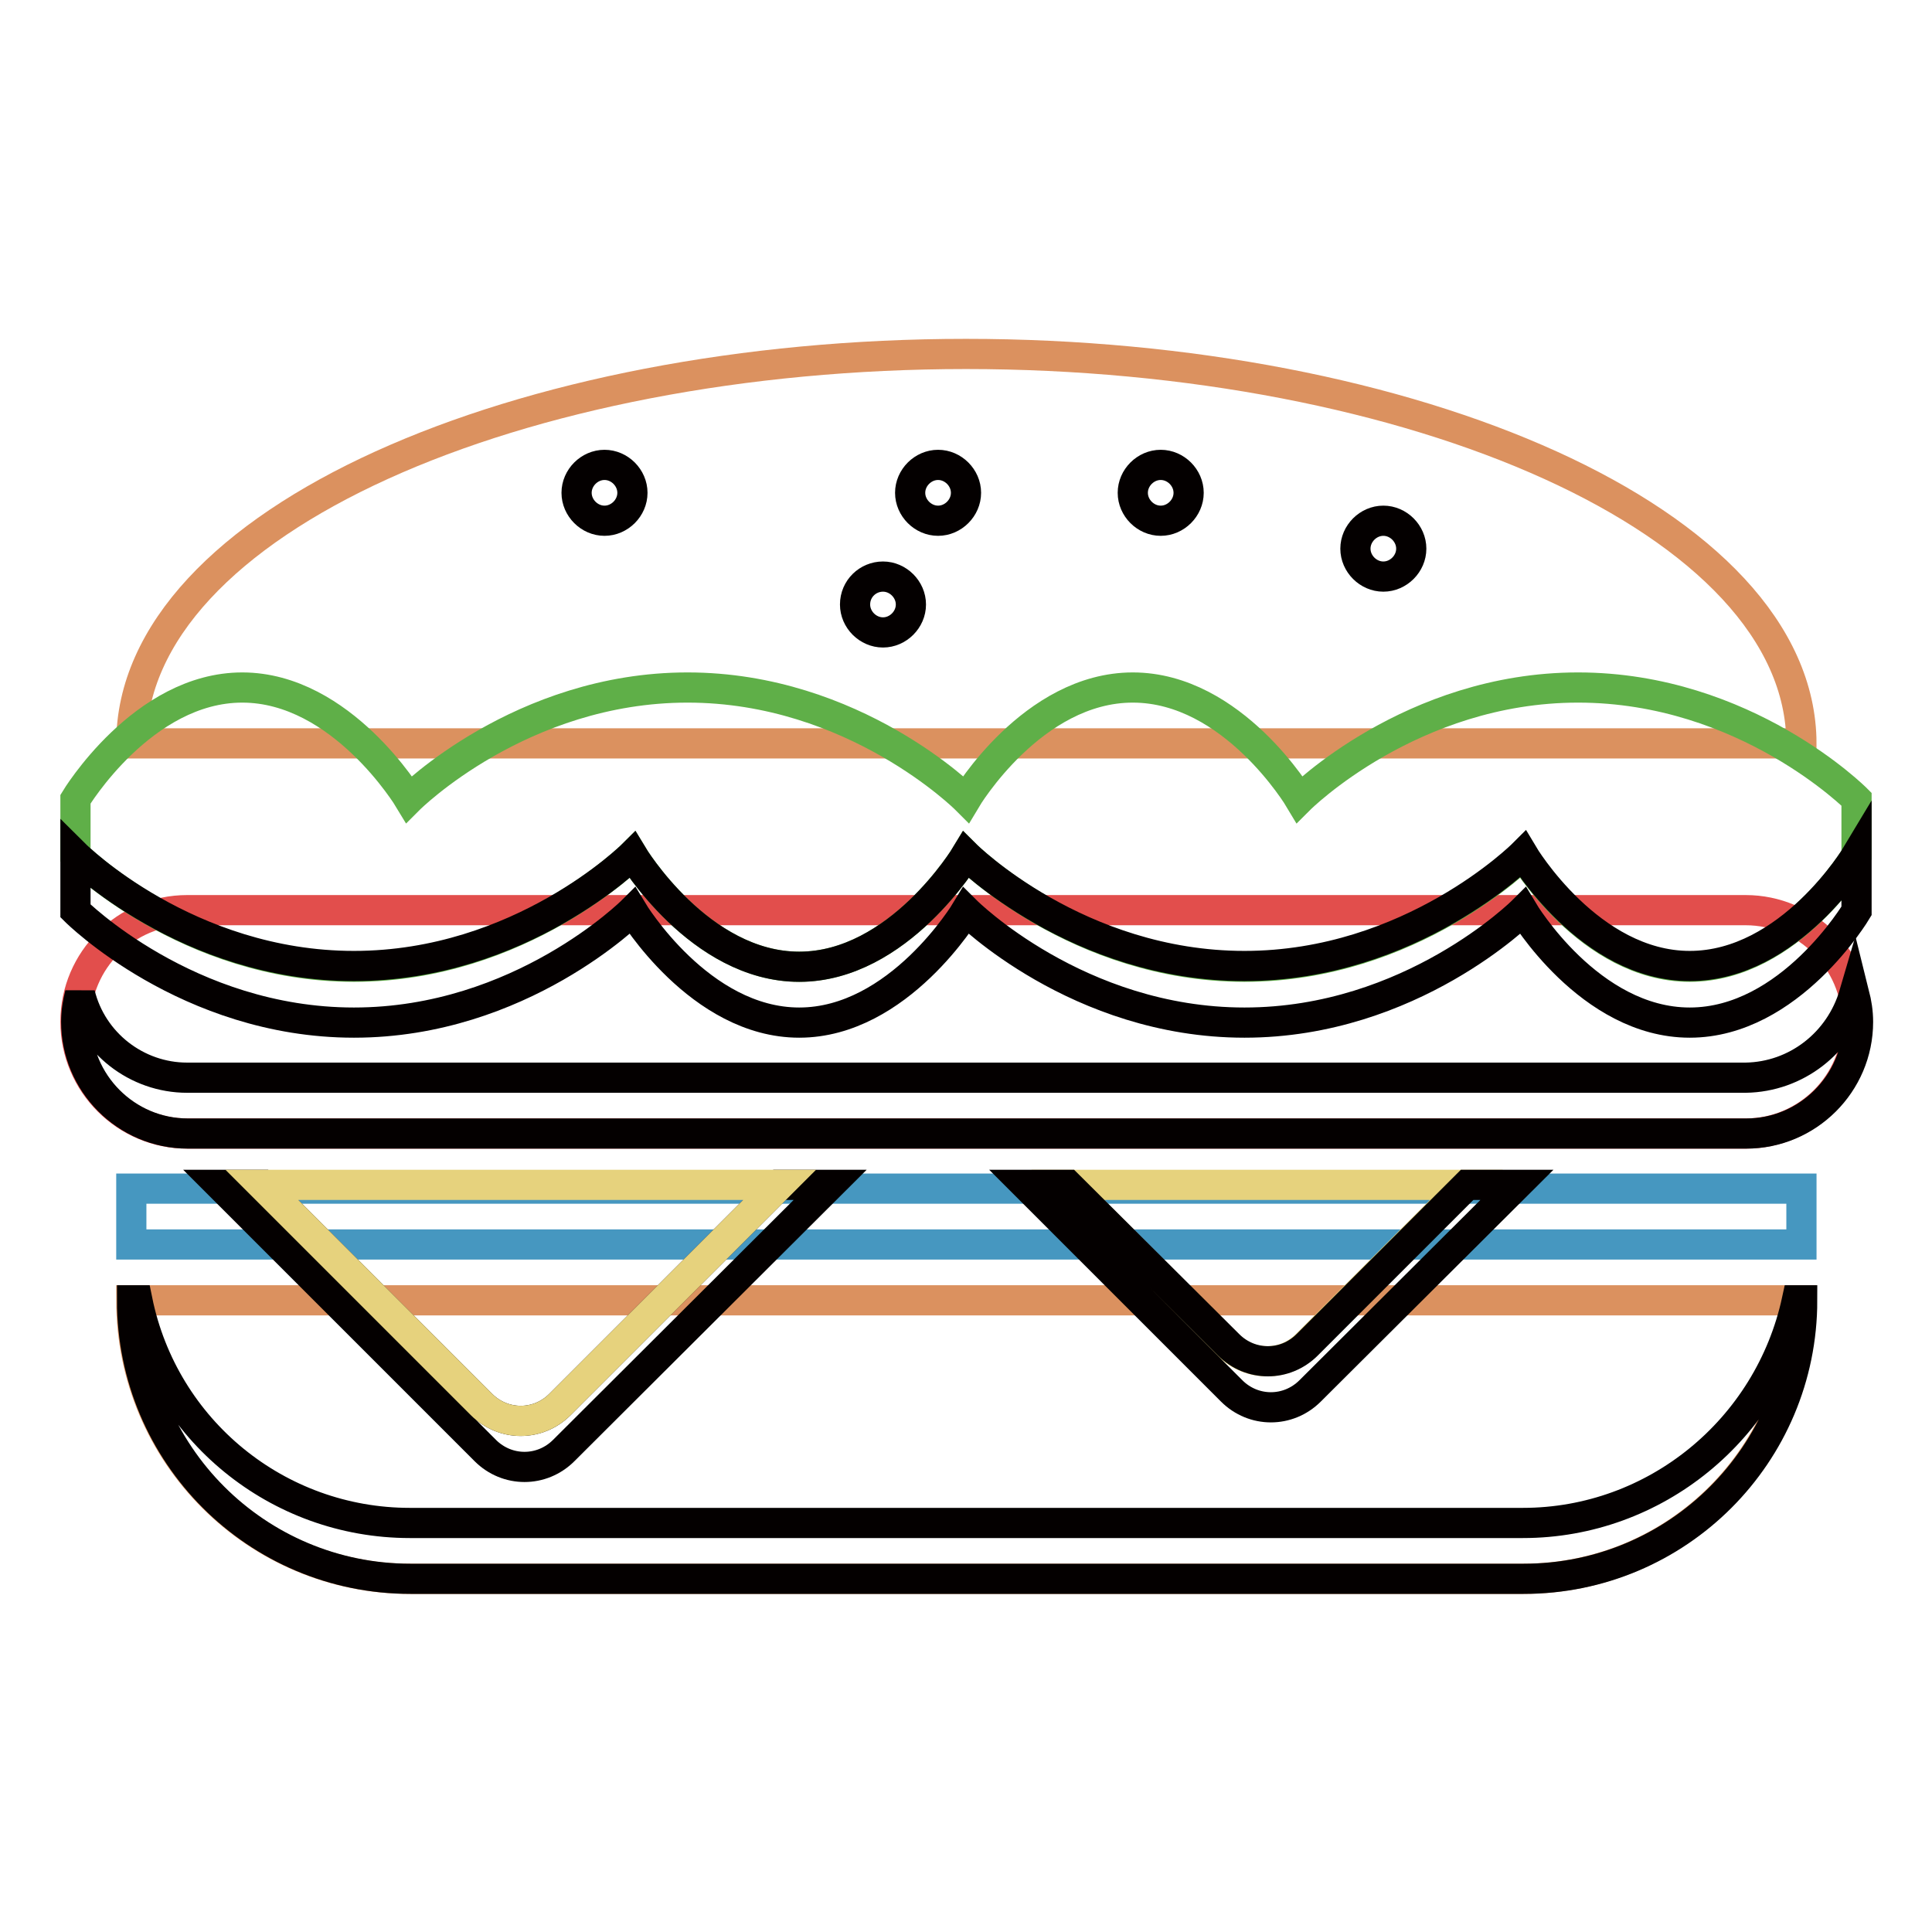
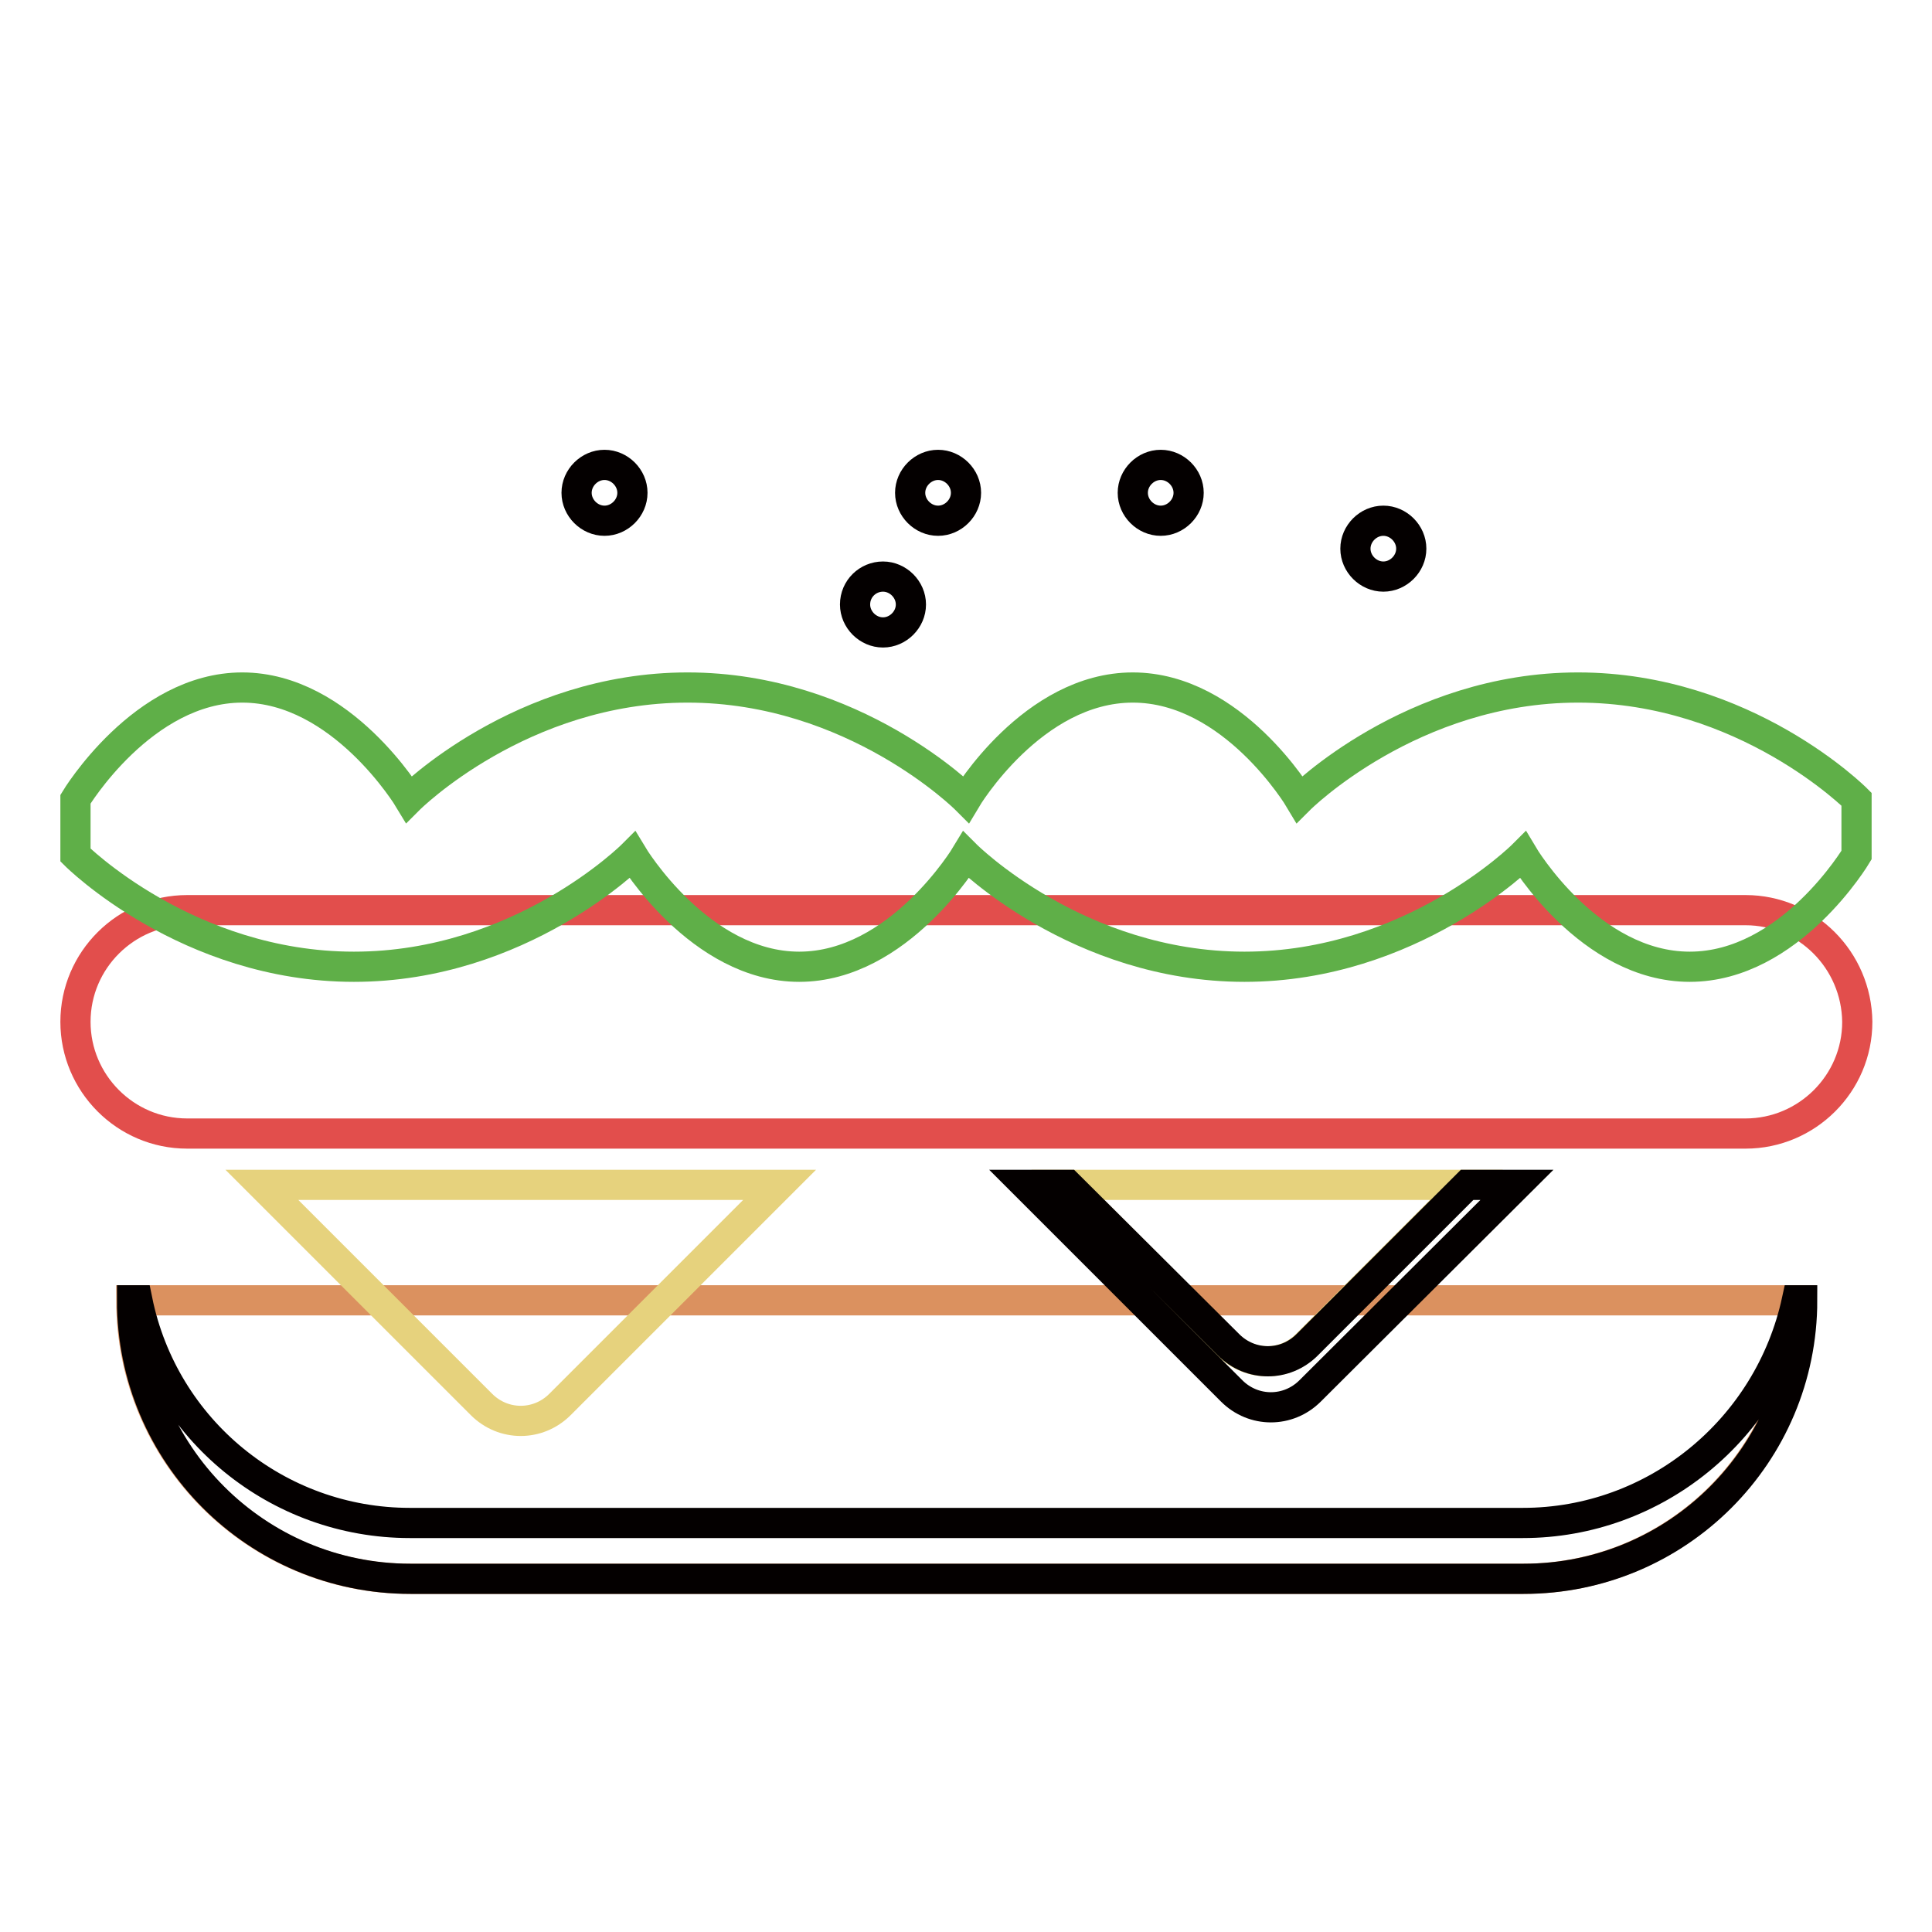
<svg xmlns="http://www.w3.org/2000/svg" version="1.1" x="0px" y="0px" viewBox="0 0 256 256" enable-background="new 0 0 256 256" xml:space="preserve">
  <g>
    <path stroke-width="4" fill-opacity="0" stroke="#db915f" d="M17.4,172.3c0,20.4,16.5,36.9,36.9,36.9h147.5c20.4,0,36.9-16.5,36.9-36.9H17.4z" />
    <path stroke-width="4" fill-opacity="0" stroke="#040000" d="M201.8,201.8H54.3c-17.5,0-32.6-12.3-36.1-29.5h-0.7c0,20.4,16.5,36.9,36.9,36.9h147.5 c20.4,0,36.9-16.5,36.9-36.9h-0.7C234.4,189.4,219.3,201.8,201.8,201.8z" />
    <path stroke-width="4" fill-opacity="0" stroke="#e24e4c" d="M231.3,120.6H24.8c-8.1,0-14.8,6.6-14.8,14.8c0,8.1,6.6,14.8,14.8,14.8h206.5c8.1,0,14.8-6.6,14.8-14.8 C246,127.2,239.4,120.6,231.3,120.6z" />
-     <path stroke-width="4" fill-opacity="0" stroke="#040000" d="M231.3,142.8H24.8c-6.7,0-12.6-4.6-14.2-11.1c-0.3,1.2-0.5,2.4-0.5,3.7c0,8.1,6.6,14.8,14.8,14.8h206.5 c8.1,0,14.8-6.6,14.8-14.8c0-1.3-0.2-2.5-0.5-3.7C243.8,138.2,238,142.7,231.3,142.8z" />
-     <path stroke-width="4" fill-opacity="0" stroke="#db915f" d="M128,46.9C69,46.9,17.4,69,17.4,98.5h221.3C238.6,69,187,46.9,128,46.9z" />
-     <path stroke-width="4" fill-opacity="0" stroke="#4697c0" d="M17.4,157.5h221.3v7.4H17.4V157.5z" />
    <path stroke-width="4" fill-opacity="0" stroke="#040000" d="M179.6,72.7c0,2,1.7,3.7,3.7,3.7s3.7-1.7,3.7-3.7s-1.7-3.7-3.7-3.7S179.6,70.7,179.6,72.7z" />
    <path stroke-width="4" fill-opacity="0" stroke="#040000" d="M150.1,65.3c0,2,1.7,3.7,3.7,3.7s3.7-1.7,3.7-3.7s-1.7-3.7-3.7-3.7S150.1,63.3,150.1,65.3z" />
    <path stroke-width="4" fill-opacity="0" stroke="#040000" d="M113.3,80.1c0,2,1.7,3.7,3.7,3.7s3.7-1.7,3.7-3.7s-1.7-3.7-3.7-3.7S113.3,78,113.3,80.1z" />
    <path stroke-width="4" fill-opacity="0" stroke="#040000" d="M120.6,65.3c0,2,1.7,3.7,3.7,3.7s3.7-1.7,3.7-3.7s-1.7-3.7-3.7-3.7S120.6,63.3,120.6,65.3z" />
    <path stroke-width="4" fill-opacity="0" stroke="#040000" d="M76.4,65.3c0,2,1.7,3.7,3.7,3.7s3.7-1.7,3.7-3.7s-1.7-3.7-3.7-3.7S76.4,63.3,76.4,65.3z" />
-     <path stroke-width="4" fill-opacity="0" stroke="#040000" d="M103.3,157l-29.1,29.1c-2.9,2.9-7.5,2.9-10.4,0c0,0,0,0,0,0L34.7,157h-5.6l35.2,35.2 c2.9,2.9,7.5,2.9,10.4,0c0,0,0,0,0,0L110,157H103.3z" />
    <path stroke-width="4" fill-opacity="0" stroke="#e6d27d" d="M63.8,186.1c2.9,2.9,7.5,2.9,10.4,0c0,0,0,0,0,0l29.1-29.1H34.7L63.8,186.1z M141.5,157l21.2,21.2 c2.9,2.9,7.5,2.9,10.4,0c0,0,0,0,0,0l21.2-21.2H141.5z" />
    <path stroke-width="4" fill-opacity="0" stroke="#040000" d="M194.4,157l-21.2,21.2c-2.9,2.9-7.5,2.9-10.4,0c0,0,0,0,0,0L141.5,157h-5.6l27.3,27.3 c2.9,2.9,7.5,2.9,10.4,0c0,0,0,0,0,0L201,157H194.4z" />
    <path stroke-width="4" fill-opacity="0" stroke="#5faf48" d="M209.1,91.1c-22.1,0-36.9,14.8-36.9,14.8s-8.8-14.8-22.1-14.8S128,105.9,128,105.9s-14.8-14.8-36.9-14.8 s-36.9,14.8-36.9,14.8s-8.9-14.8-22.1-14.8S10,105.9,10,105.9v7.4c0,0,14.8,14.8,36.9,14.8s36.9-14.8,36.9-14.8s8.9,14.8,22.1,14.8 s22.1-14.8,22.1-14.8s14.8,14.8,36.9,14.8s36.9-14.8,36.9-14.8s8.8,14.8,22.1,14.8s22.1-14.8,22.1-14.8v-7.4 C246,105.9,231.3,91.1,209.1,91.1z" />
-     <path stroke-width="4" fill-opacity="0" stroke="#040000" d="M223.9,128c-13.3,0-22.1-14.8-22.1-14.8S187,128,164.9,128S128,113.3,128,113.3s-8.9,14.8-22.1,14.8 s-22.1-14.8-22.1-14.8S69,128,46.9,128S10,113.3,10,113.3v7.4c0,0,14.8,14.8,36.9,14.8s36.9-14.8,36.9-14.8s8.9,14.8,22.1,14.8 s22.1-14.8,22.1-14.8s14.8,14.8,36.9,14.8s36.9-14.8,36.9-14.8s8.8,14.8,22.1,14.8s22.1-14.8,22.1-14.8v-7.4 C246,113.3,237.2,128,223.9,128z" />
  </g>
</svg>